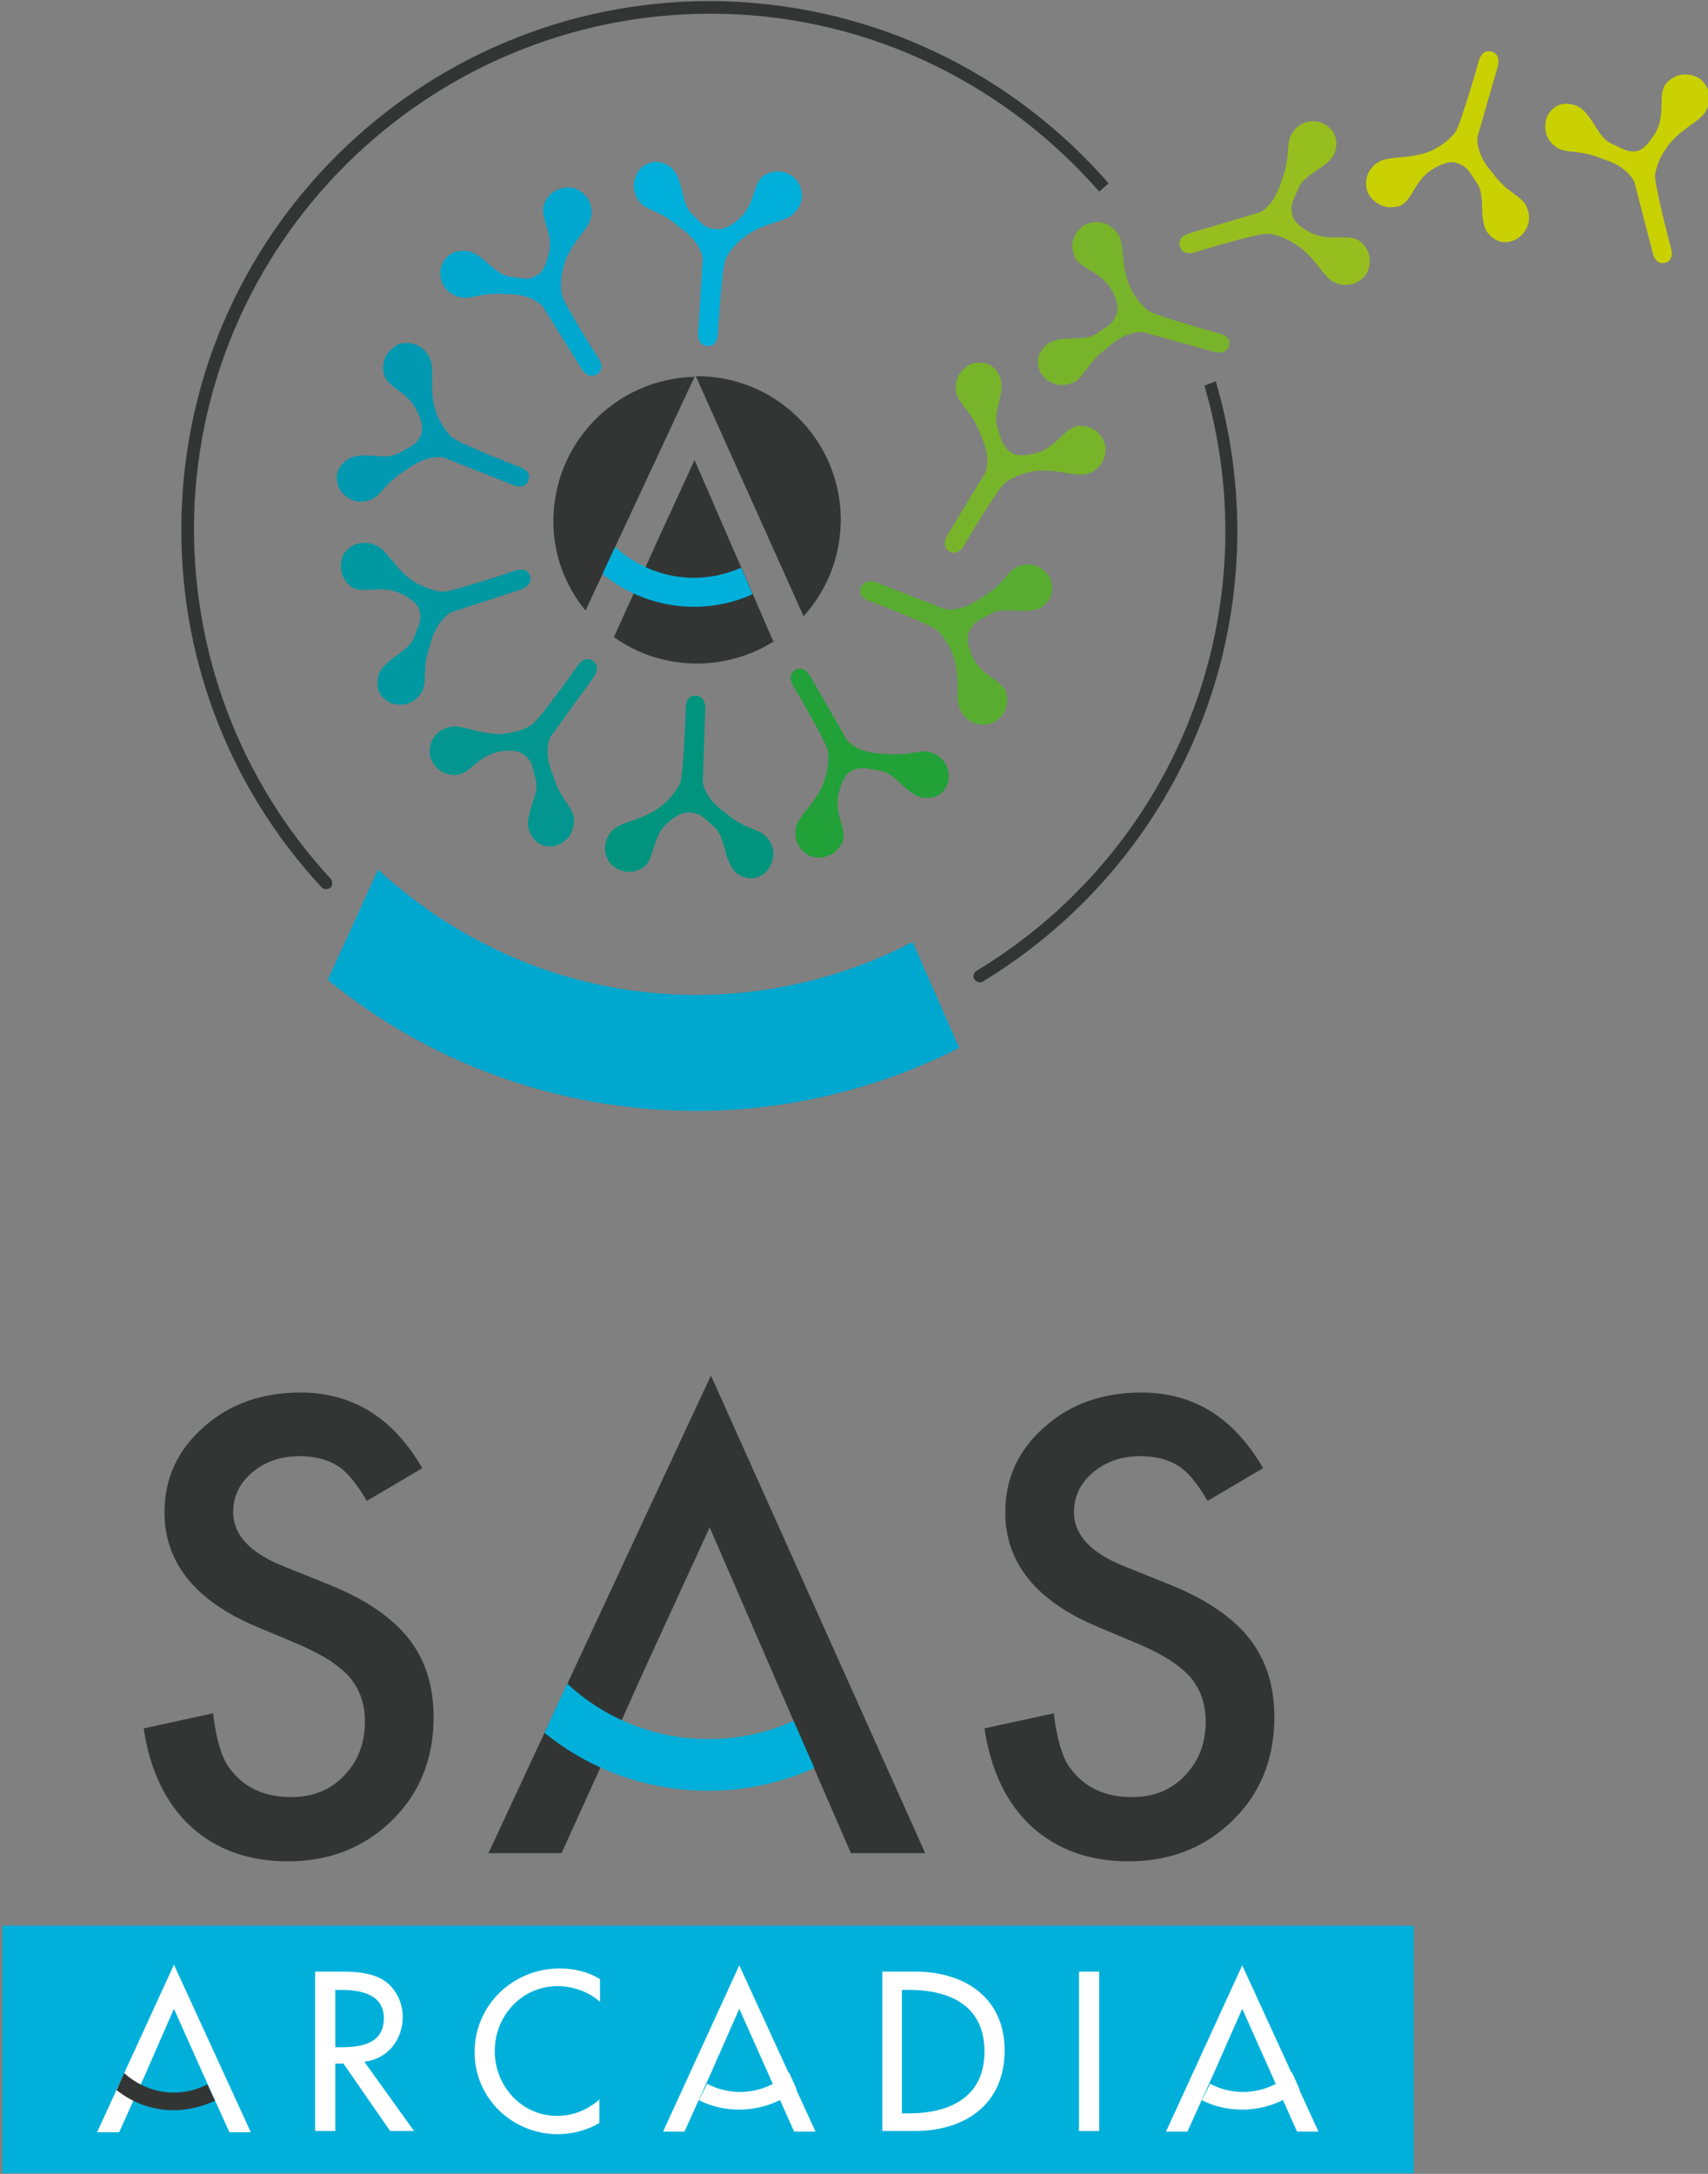
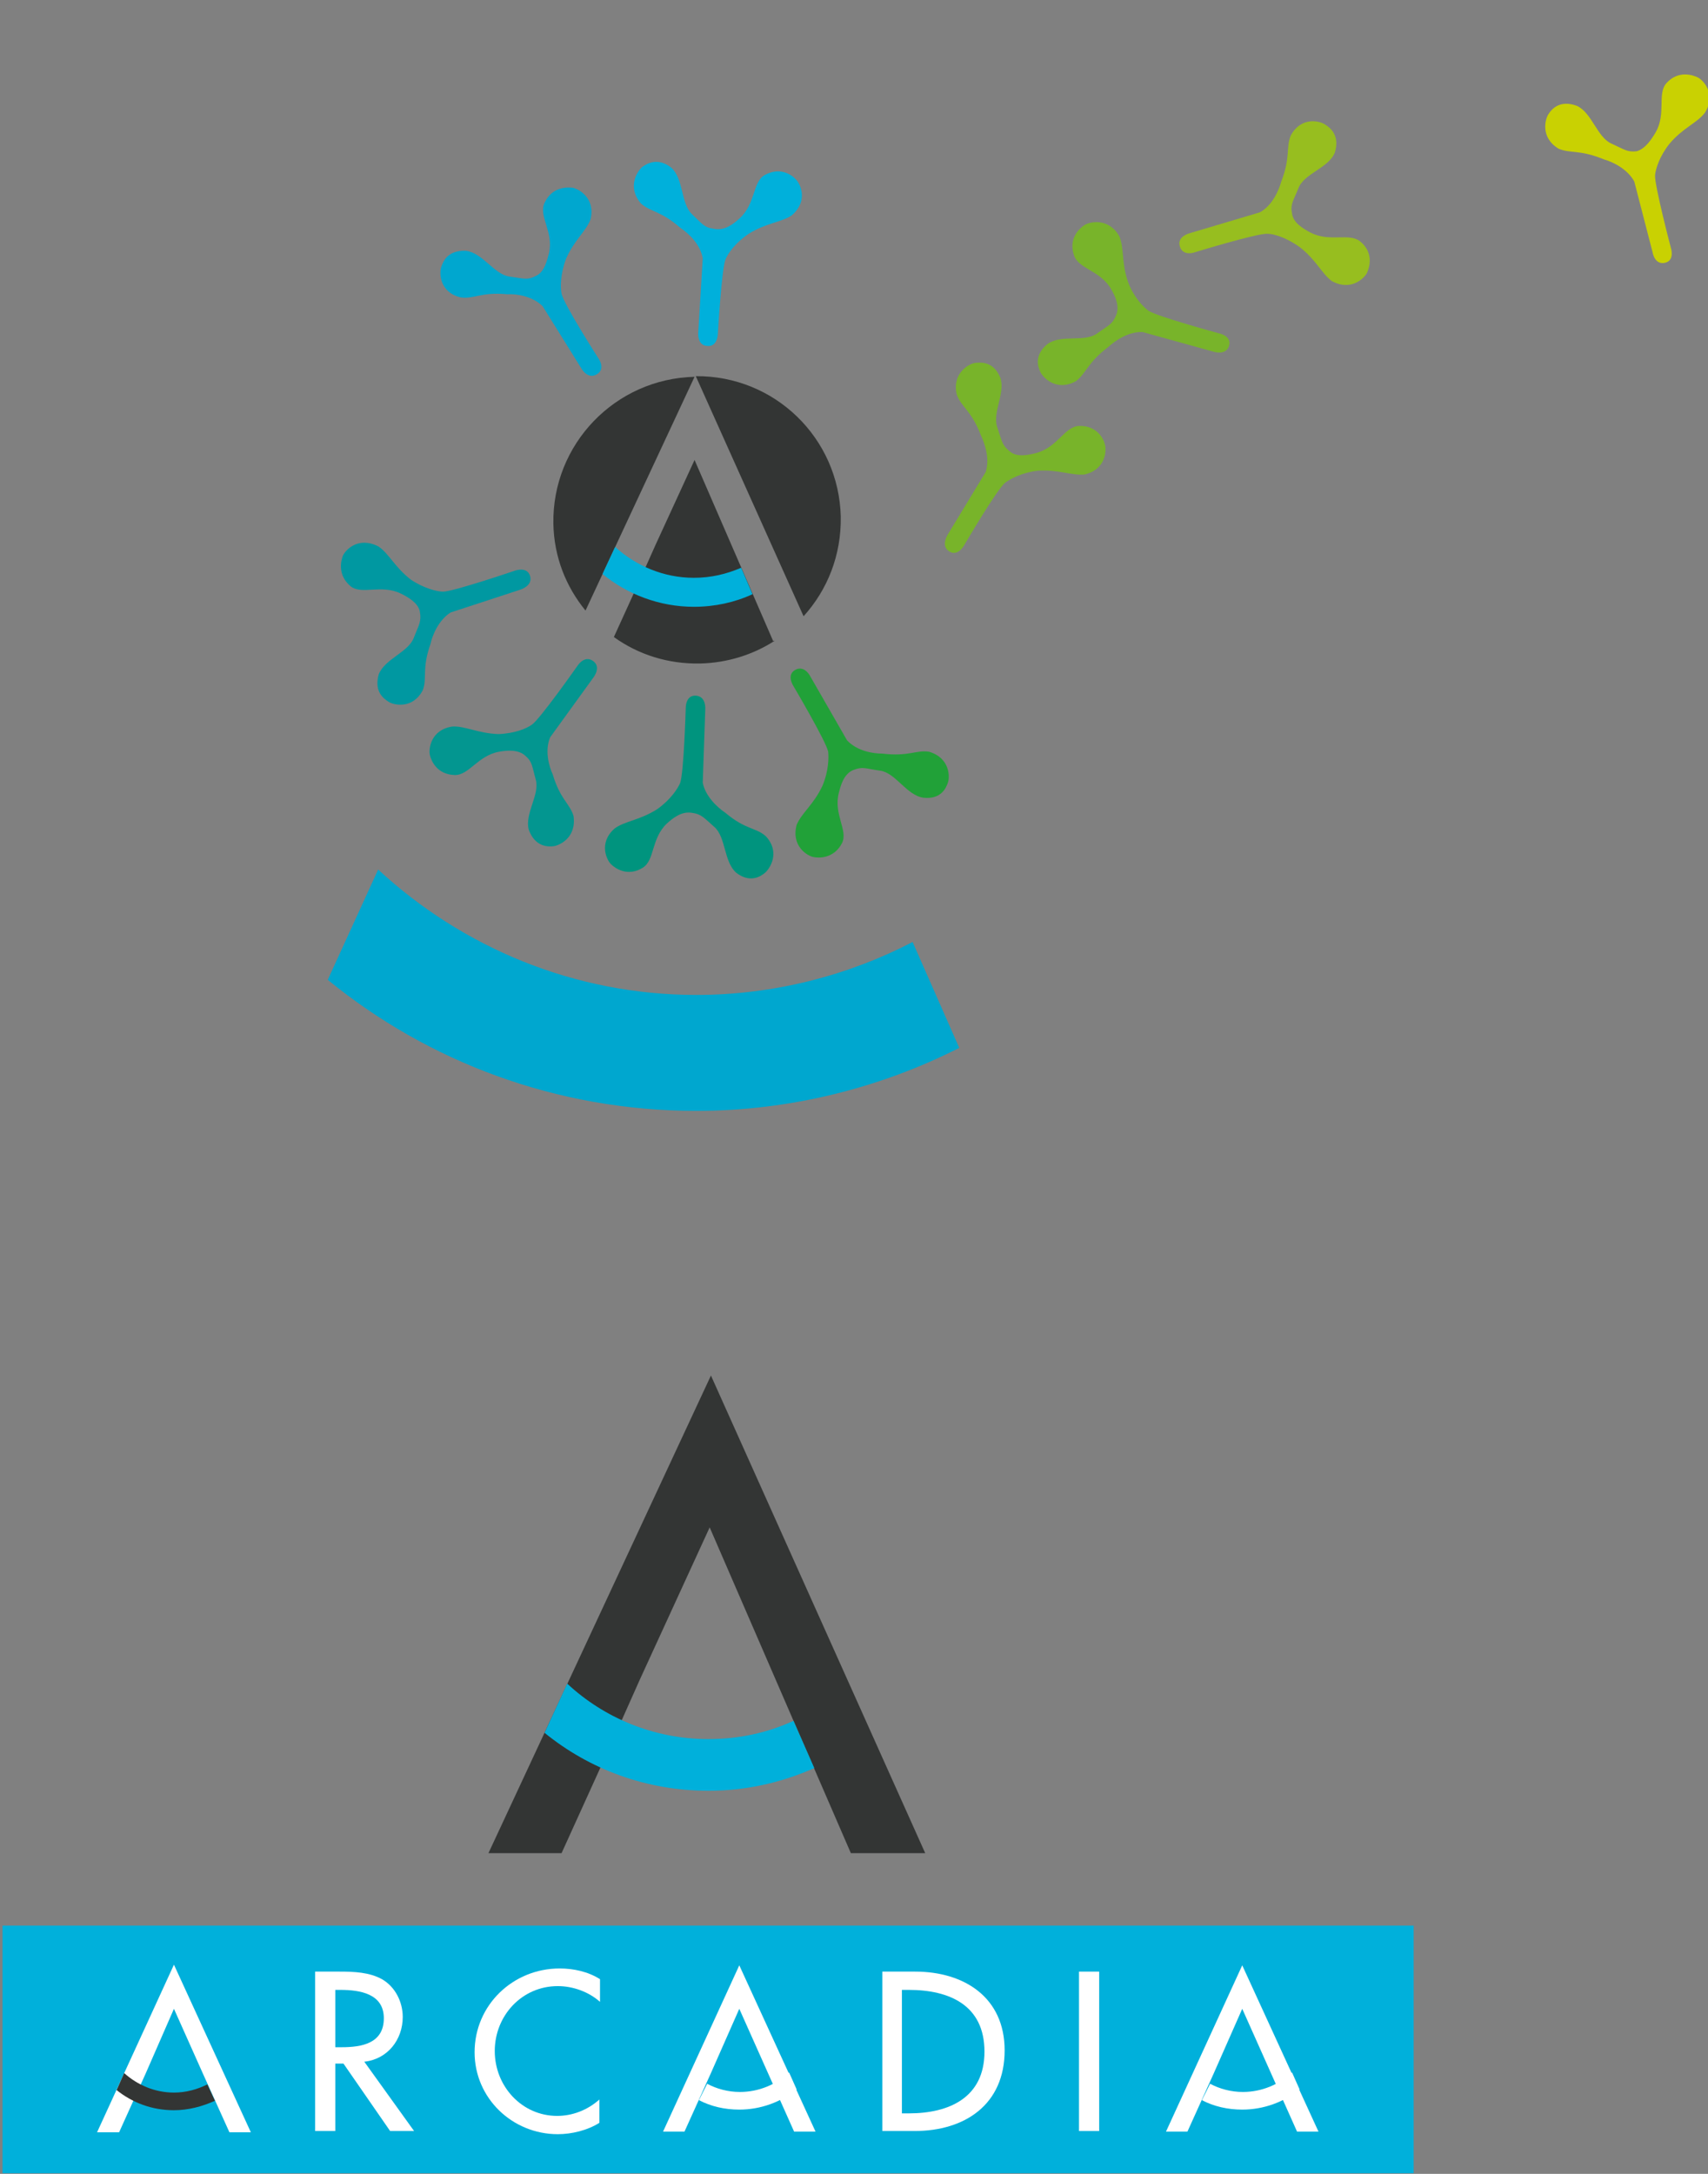
<svg xmlns="http://www.w3.org/2000/svg" width="88" height="112" viewBox="0 0 88 112" fill="none">
  <rect x="0" y="0" width="88" height="112" fill="#808080" stroke="none" />
  <g clip-path="url(#clip0_355_78)">
    <path d="M47.02 48.533C43.708 50.254 39.876 51.26 35.882 51.26C29.55 51.26 23.802 48.793 19.483 44.8L16.886 50.481C22.049 54.702 28.673 57.234 35.882 57.234C40.72 57.234 45.396 56.032 49.423 53.987L47.02 48.533Z" fill="#00A7CF" />
    <path d="M36.629 70.868L25.166 95.476H28.933L31.498 89.827L32.959 86.548L36.564 78.692L43.838 95.476H47.669L36.629 70.868Z" fill="#333534" />
    <path d="M40.883 88.659C39.551 89.275 38.058 89.6 36.499 89.6C33.674 89.6 31.108 88.496 29.225 86.743L28.056 89.275C30.362 91.158 33.317 92.262 36.499 92.262C38.447 92.262 40.266 91.84 41.954 91.093L40.883 88.659Z" fill="#00B0DB" />
-     <path d="M50.202 50.449C50.267 50.546 50.365 50.611 50.462 50.611C50.527 50.611 50.559 50.611 50.624 50.578C58.58 45.741 63.516 37.301 63.743 28.016C63.808 25.094 63.418 22.302 62.639 19.64L62.055 19.868C62.801 22.432 63.191 25.159 63.126 27.984C62.899 37.074 58.093 45.319 50.3 50.027C50.17 50.124 50.105 50.319 50.202 50.449ZM56.632 9.869L57.119 9.447C52.28 3.896 45.234 0.292 37.278 0.065C22.276 -0.325 9.742 11.557 9.352 26.555C9.157 33.665 11.723 40.482 16.561 45.709C16.691 45.839 16.886 45.839 17.015 45.741C17.145 45.644 17.145 45.417 17.048 45.287C12.339 40.19 9.839 33.535 10.002 26.588C10.391 11.947 22.633 0.357 37.278 0.714C45.007 0.909 51.891 4.447 56.632 9.869Z" fill="#333534" />
-     <path d="M72.835 99.209H0.13V111.967H72.835V99.209Z" fill="#00B0DB" />
+     <path d="M72.835 99.209H0.13V111.967H72.835V99.209" fill="#00B0DB" />
    <path d="M11.82 109.857H12.924L8.962 101.222L5.001 109.857H6.137L7.501 106.838L8.962 103.495L10.456 106.838L11.82 109.857Z" fill="white" />
    <path d="M10.683 107.39C10.164 107.65 9.579 107.812 8.962 107.812C7.988 107.812 7.079 107.423 6.397 106.806L6.007 107.682C6.819 108.332 7.826 108.721 8.962 108.721C9.709 108.721 10.424 108.526 11.073 108.234L10.683 107.39Z" fill="#333534" />
    <path d="M46.468 102.521H46.825C48.903 102.521 50.722 103.3 50.722 105.702C50.722 108.072 48.903 108.883 46.825 108.883H46.468V102.521ZM45.461 109.792H47.117C49.715 109.792 51.761 108.429 51.761 105.637C51.761 102.91 49.683 101.579 47.15 101.579H45.461V109.792Z" fill="white" />
    <path d="M66.828 109.825H67.932L64.003 101.255L60.074 109.825H61.178L62.542 106.806L64.003 103.495L66.828 109.825Z" fill="white" />
    <path d="M61.925 108.202C62.542 108.526 63.256 108.689 64.003 108.689C65.107 108.689 66.146 108.299 66.958 107.65L66.568 106.773C65.919 107.39 65.01 107.78 64.035 107.78C63.419 107.78 62.834 107.617 62.347 107.358L61.925 108.202Z" fill="white" />
    <path d="M36.012 108.202C36.629 108.526 37.343 108.689 38.09 108.689C39.194 108.689 40.233 108.299 41.045 107.65L40.655 106.773C40.006 107.39 39.097 107.78 38.123 107.78C37.506 107.78 36.921 107.617 36.434 107.358L36.012 108.202Z" fill="white" />
    <path d="M38.09 101.255L34.161 109.825H35.265L36.629 106.806L38.09 103.495L40.915 109.825H42.019L38.09 101.255Z" fill="white" />
    <path d="M56.632 101.579H55.593V109.792H56.632V101.579Z" fill="white" />
    <path d="M30.914 101.969C30.297 101.579 29.55 101.417 28.835 101.417C26.433 101.417 24.452 103.3 24.452 105.734C24.452 108.104 26.4 109.955 28.738 109.955C29.452 109.955 30.264 109.76 30.881 109.37V108.169C30.264 108.721 29.485 109.013 28.706 109.013C26.887 109.013 25.491 107.487 25.491 105.67C25.491 103.852 26.887 102.326 28.738 102.326C29.517 102.326 30.329 102.618 30.914 103.137V101.969Z" fill="white" />
    <path d="M17.275 102.521H17.535C18.542 102.521 19.776 102.715 19.776 103.981C19.776 105.28 18.639 105.475 17.6 105.475H17.275V102.521ZM18.769 106.221C19.971 106.092 20.75 105.085 20.75 103.916C20.75 103.137 20.36 102.358 19.678 101.969C19.029 101.612 18.249 101.579 17.503 101.579H16.236V109.792H17.275V106.319H17.697L20.1 109.792H21.334L18.769 106.221Z" fill="white" />
-     <path d="M58.807 71.745C56.827 71.745 55.138 72.329 53.807 73.53C52.475 74.699 51.793 76.16 51.793 77.913C51.793 80.51 53.385 82.49 56.567 83.821L58.807 84.763C59.392 85.023 59.879 85.282 60.301 85.542C60.723 85.834 61.08 86.126 61.34 86.418C61.6 86.743 61.795 87.068 61.925 87.457C62.055 87.847 62.12 88.237 62.12 88.691C62.12 89.827 61.762 90.736 61.048 91.483C60.334 92.23 59.424 92.587 58.32 92.587C56.924 92.587 55.885 92.1 55.138 91.093C54.748 90.574 54.456 89.632 54.294 88.269L50.722 89.048C51.047 91.223 51.858 92.911 53.157 94.112C54.489 95.314 56.145 95.898 58.158 95.898C60.301 95.898 62.087 95.184 63.516 93.788C64.945 92.392 65.659 90.606 65.659 88.464C65.659 86.873 65.237 85.51 64.36 84.406C63.483 83.302 62.087 82.361 60.204 81.614L57.866 80.672C56.177 79.991 55.333 79.049 55.333 77.913C55.333 77.101 55.658 76.42 56.307 75.868C56.956 75.316 57.768 75.024 58.742 75.024C59.522 75.024 60.171 75.186 60.691 75.511C61.178 75.803 61.665 76.387 62.217 77.329L65.075 75.641C63.581 73.043 61.503 71.745 58.807 71.745ZM15.489 71.745C13.508 71.745 11.82 72.329 10.489 73.53C9.157 74.699 8.475 76.16 8.475 77.913C8.475 80.51 10.066 82.49 13.249 83.821L15.489 84.763C16.074 85.023 16.561 85.282 16.983 85.542C17.405 85.834 17.762 86.126 18.022 86.418C18.282 86.743 18.477 87.068 18.607 87.457C18.736 87.847 18.802 88.237 18.802 88.691C18.802 89.827 18.444 90.736 17.73 91.483C17.015 92.23 16.106 92.587 15.002 92.587C13.606 92.587 12.567 92.1 11.82 91.093C11.43 90.574 11.138 89.632 10.976 88.269L7.404 89.048C7.728 91.223 8.54 92.911 9.839 94.112C11.171 95.314 12.827 95.898 14.84 95.898C16.983 95.898 18.769 95.184 20.198 93.788C21.627 92.392 22.341 90.606 22.341 88.464C22.341 86.873 21.919 85.51 21.042 84.406C20.165 83.302 18.769 82.361 16.886 81.614L14.548 80.672C12.859 79.991 12.015 79.049 12.015 77.913C12.015 77.101 12.339 76.42 12.989 75.868C13.638 75.316 14.45 75.024 15.424 75.024C16.204 75.024 16.853 75.186 17.373 75.511C17.86 75.803 18.347 76.387 18.899 77.329L21.756 75.641C20.263 73.043 18.152 71.745 15.489 71.745Z" fill="#333534" />
    <path d="M35.785 19.413C31.693 19.511 28.446 22.887 28.511 26.977C28.543 28.698 29.16 30.224 30.167 31.457L35.785 19.413Z" fill="#333534" />
    <path d="M41.402 31.75C42.636 30.386 43.35 28.601 43.318 26.62C43.221 22.562 39.908 19.348 35.849 19.381L41.402 31.75Z" fill="#333534" />
    <path d="M39.843 33.048L35.785 23.698L33.771 28.081L32.959 29.899L31.628 32.821C32.894 33.73 34.421 34.217 36.077 34.184C37.473 34.152 38.804 33.73 39.908 33.016H39.843V33.048Z" fill="#333534" />
    <path d="M38.187 29.25C37.441 29.575 36.629 29.769 35.752 29.769C34.193 29.769 32.765 29.152 31.693 28.179L31.044 29.575C32.31 30.613 33.966 31.263 35.752 31.263C36.824 31.263 37.863 31.035 38.772 30.613L38.187 29.25Z" fill="#00B0DB" />
    <path d="M28.283 13.05C28.543 11.947 27.731 11.135 28.056 10.453C28.446 9.609 29.225 9.642 29.517 9.674C29.81 9.739 30.686 10.194 30.427 11.297C30.199 11.914 29.582 12.369 29.16 13.343C28.868 14.122 28.868 14.803 28.933 15.128C29.03 15.648 30.816 18.439 30.816 18.439C30.816 18.439 31.238 18.991 30.751 19.284C30.264 19.576 29.939 18.959 29.939 18.959L27.959 15.777C27.439 15.258 26.595 15.128 26.14 15.161C24.776 15.031 24.419 15.42 23.737 15.323C22.633 15.063 22.633 14.057 22.731 13.765C22.828 13.473 23.055 12.888 23.997 12.921C24.874 13.018 25.458 14.154 26.27 14.252C26.985 14.349 27.179 14.446 27.602 14.219C28.056 14.024 28.186 13.408 28.283 13.05Z" fill="#00A7CF" />
    <path d="M38.09 11.265C38.934 10.518 38.772 9.382 39.389 9.025C40.201 8.571 40.818 9.025 41.013 9.252C41.24 9.48 41.662 10.356 40.785 11.103C40.233 11.46 39.454 11.492 38.577 12.044C37.895 12.499 37.505 13.05 37.376 13.375C37.181 13.862 36.986 17.173 36.986 17.173C36.986 17.173 36.986 17.888 36.434 17.823C35.882 17.79 35.979 17.076 35.979 17.076L36.207 13.31C36.077 12.564 35.46 12.012 35.07 11.752C34.031 10.843 33.544 10.94 33.024 10.486C32.277 9.609 32.862 8.798 33.089 8.603C33.317 8.441 33.869 8.084 34.583 8.635C35.232 9.22 35.07 10.486 35.655 11.038C36.174 11.525 36.272 11.72 36.759 11.784C37.343 11.914 37.798 11.525 38.09 11.265Z" fill="#00B0DB" />
-     <path d="M21.497 21.199C21.042 20.16 19.905 19.965 19.776 19.251C19.581 18.342 20.23 17.92 20.49 17.758C20.75 17.628 21.756 17.498 22.179 18.537C22.373 19.154 22.146 19.9 22.373 20.939C22.601 21.751 23.023 22.27 23.25 22.497C23.64 22.855 26.757 24.056 26.757 24.056C26.757 24.056 27.439 24.25 27.212 24.77C27.017 25.289 26.367 24.965 26.367 24.965L22.86 23.569C22.114 23.471 21.399 23.861 21.01 24.153C19.84 24.867 19.776 25.354 19.191 25.711C18.152 26.166 17.535 25.354 17.438 25.062C17.34 24.77 17.178 24.153 17.957 23.634C18.736 23.212 19.873 23.764 20.555 23.341C21.172 22.984 21.399 22.952 21.627 22.53C21.886 22.108 21.659 21.523 21.497 21.199Z" fill="#0099B1" />
    <path d="M57.249 14.901C56.697 13.927 55.56 13.862 55.333 13.148C55.041 12.271 55.625 11.752 55.885 11.59C56.145 11.427 57.119 11.2 57.671 12.174C57.931 12.791 57.768 13.537 58.125 14.544C58.418 15.323 58.905 15.81 59.164 16.005C59.587 16.297 62.801 17.173 62.801 17.173C62.801 17.173 63.483 17.303 63.321 17.823C63.159 18.342 62.509 18.115 62.509 18.115L58.872 17.108C58.125 17.076 57.444 17.563 57.086 17.888C56.015 18.699 55.982 19.219 55.43 19.641C54.424 20.192 53.742 19.446 53.612 19.186C53.482 18.926 53.255 18.31 53.969 17.725C54.683 17.206 55.885 17.66 56.534 17.173C57.119 16.751 57.314 16.719 57.508 16.232C57.703 15.777 57.444 15.226 57.249 14.901Z" fill="#78B42A" />
    <path d="M20.652 30.581C19.646 30.094 18.672 30.646 18.087 30.224C17.373 29.639 17.567 28.893 17.665 28.633C17.795 28.341 18.444 27.627 19.483 28.146C20.035 28.503 20.328 29.217 21.172 29.867C21.854 30.321 22.536 30.483 22.828 30.483C23.348 30.483 26.497 29.412 26.497 29.412C26.497 29.412 27.147 29.152 27.309 29.672C27.472 30.191 26.79 30.386 26.79 30.386L23.218 31.555C22.601 31.944 22.276 32.724 22.179 33.178C21.724 34.477 22.016 34.898 21.789 35.548C21.269 36.554 20.295 36.327 20.035 36.165C19.776 36.002 19.256 35.645 19.516 34.736C19.841 33.925 21.075 33.6 21.334 32.821C21.594 32.172 21.724 32.009 21.627 31.49C21.529 31.035 20.977 30.743 20.652 30.581Z" fill="#0098A1" />
    <path d="M25.718 38.729C24.614 38.924 24.159 39.963 23.413 39.93C22.503 39.898 22.211 39.184 22.146 38.892C22.081 38.599 22.178 37.593 23.315 37.431C23.965 37.398 24.646 37.788 25.686 37.82C26.53 37.788 27.147 37.528 27.407 37.333C27.829 37.041 29.745 34.314 29.745 34.314C29.745 34.314 30.102 33.73 30.556 34.054C31.011 34.379 30.556 34.931 30.556 34.931L28.348 37.983C28.056 38.664 28.283 39.476 28.478 39.898C28.868 41.197 29.355 41.391 29.55 42.041C29.712 43.177 28.803 43.566 28.511 43.599C28.218 43.631 27.569 43.631 27.244 42.755C27.017 41.911 27.829 40.937 27.601 40.158C27.407 39.476 27.439 39.249 27.049 38.924C26.692 38.599 26.075 38.664 25.718 38.729Z" fill="#039690" />
    <path d="M34.356 42.43C33.544 43.209 33.739 44.313 33.122 44.703C32.342 45.19 31.693 44.735 31.498 44.54C31.271 44.346 30.816 43.437 31.66 42.69C32.18 42.3 32.959 42.268 33.869 41.684C34.55 41.197 34.908 40.645 35.038 40.352C35.232 39.866 35.33 36.522 35.33 36.522C35.33 36.522 35.297 35.808 35.849 35.84C36.401 35.873 36.337 36.554 36.337 36.554L36.207 40.32C36.337 41.034 36.986 41.619 37.376 41.878C38.415 42.755 38.934 42.625 39.454 43.08C40.233 43.923 39.649 44.768 39.421 44.962C39.194 45.157 38.642 45.514 37.928 44.962C37.278 44.378 37.408 43.112 36.791 42.593C36.272 42.138 36.142 41.943 35.655 41.878C35.102 41.781 34.648 42.17 34.356 42.43Z" fill="#00947E" />
    <path d="M43.221 40.839C42.928 41.943 43.708 42.787 43.383 43.437C42.961 44.248 42.181 44.216 41.889 44.151C41.597 44.086 40.753 43.599 41.045 42.495C41.305 41.878 41.922 41.456 42.376 40.482C42.701 39.703 42.701 39.022 42.669 38.729C42.571 38.21 40.883 35.353 40.883 35.353C40.883 35.353 40.493 34.769 40.98 34.509C41.467 34.249 41.759 34.866 41.759 34.866L43.643 38.145C44.162 38.697 44.974 38.827 45.461 38.827C46.825 38.989 47.182 38.632 47.864 38.729C48.968 39.054 48.936 40.06 48.838 40.32C48.741 40.612 48.481 41.197 47.572 41.099C46.695 40.969 46.143 39.801 45.331 39.703C44.617 39.606 44.455 39.476 43.968 39.671C43.48 39.865 43.318 40.45 43.221 40.839Z" fill="#21A138" />
-     <path d="M50.105 33.827C50.559 34.866 51.696 35.028 51.858 35.743C52.053 36.652 51.436 37.106 51.144 37.236C50.884 37.366 49.877 37.528 49.423 36.457C49.228 35.84 49.455 35.093 49.196 34.054C48.968 33.243 48.546 32.724 48.319 32.496C47.929 32.139 44.812 30.97 44.812 30.97C44.812 30.97 44.13 30.776 44.357 30.256C44.584 29.737 45.202 30.029 45.202 30.029L48.709 31.392C49.455 31.49 50.17 31.068 50.559 30.808C51.728 30.094 51.793 29.575 52.378 29.217C53.417 28.763 54.034 29.575 54.131 29.867C54.229 30.159 54.391 30.776 53.644 31.295C52.897 31.717 51.728 31.198 51.047 31.62C50.429 31.977 50.202 32.009 49.975 32.464C49.715 32.918 49.942 33.47 50.105 33.827Z" fill="#58AD31" />
    <path d="M67.51 11.979C68.517 12.498 69.491 11.979 70.075 12.434C70.79 13.018 70.562 13.765 70.432 14.057C70.303 14.316 69.621 15.031 68.614 14.479C68.094 14.089 67.802 13.375 66.958 12.726C66.276 12.239 65.626 12.044 65.302 12.044C64.782 12.012 61.6 12.986 61.6 12.986C61.6 12.986 60.95 13.245 60.788 12.693C60.626 12.174 61.308 12.012 61.308 12.012L64.912 10.94C65.562 10.583 65.886 9.804 66.016 9.35C66.503 8.083 66.243 7.629 66.503 6.98C67.055 5.973 68.029 6.233 68.289 6.428C68.549 6.59 69.036 6.98 68.776 7.856C68.452 8.668 67.185 8.928 66.893 9.707C66.633 10.356 66.471 10.518 66.568 11.005C66.633 11.492 67.153 11.784 67.51 11.979Z" fill="#97BE1F" />
-     <path d="M73.842 8.7C72.868 9.252 72.77 10.388 72.088 10.616C71.212 10.875 70.692 10.291 70.53 10.031C70.368 9.772 70.14 8.798 71.147 8.278C71.764 8.051 72.511 8.181 73.517 7.856C74.297 7.564 74.784 7.077 74.979 6.817C75.271 6.395 76.18 3.181 76.18 3.181C76.18 3.181 76.31 2.5 76.862 2.662C77.382 2.824 77.154 3.474 77.154 3.474L76.115 7.077C76.083 7.824 76.537 8.506 76.862 8.863C77.674 9.966 78.193 9.966 78.583 10.518C79.135 11.525 78.388 12.206 78.096 12.336C77.836 12.466 77.219 12.693 76.635 11.979C76.148 11.265 76.57 10.064 76.083 9.415C75.693 8.83 75.628 8.635 75.173 8.441C74.719 8.213 74.167 8.506 73.842 8.7Z" fill="#C9D102" />
    <path d="M85.305 6.817C85.857 5.844 85.37 4.837 85.857 4.285C86.474 3.604 87.221 3.863 87.48 3.993C87.74 4.123 88.455 4.837 87.838 5.811C87.448 6.33 86.701 6.59 86.019 7.402C85.5 8.051 85.305 8.7 85.272 9.025C85.24 9.544 86.084 12.758 86.084 12.758C86.084 12.758 86.311 13.408 85.792 13.537C85.24 13.667 85.142 12.986 85.142 12.986L84.201 9.35C83.844 8.7 83.097 8.343 82.642 8.213C81.376 7.694 80.921 7.921 80.304 7.662C79.33 7.077 79.622 6.103 79.784 5.876C79.947 5.616 80.369 5.129 81.246 5.454C82.025 5.811 82.285 7.077 83.032 7.402C83.681 7.694 83.844 7.856 84.331 7.791C84.785 7.662 85.11 7.142 85.305 6.817Z" fill="#C9D102" />
    <path d="M53.385 23.341C54.489 23.049 54.846 21.978 55.593 21.946C56.502 21.913 56.859 22.595 56.924 22.887C57.021 23.179 56.989 24.186 55.885 24.445C55.235 24.51 54.521 24.186 53.482 24.25C52.638 24.348 52.053 24.673 51.793 24.867C51.371 25.192 49.683 28.081 49.683 28.081C49.683 28.081 49.358 28.698 48.903 28.406C48.449 28.114 48.838 27.529 48.838 27.529L50.787 24.316C51.014 23.601 50.722 22.822 50.527 22.4C50.04 21.134 49.52 20.972 49.293 20.322C49.033 19.219 49.942 18.732 50.235 18.699C50.527 18.667 51.176 18.602 51.534 19.446C51.826 20.258 51.079 21.296 51.404 22.076C51.631 22.757 51.631 22.952 52.053 23.277C52.41 23.569 52.995 23.439 53.385 23.341Z" fill="#78B42A" />
  </g>
  <defs>
    <clipPath id="clip0_355_78">
      <rect width="88" height="112" fill="white" />
    </clipPath>
  </defs>
</svg>